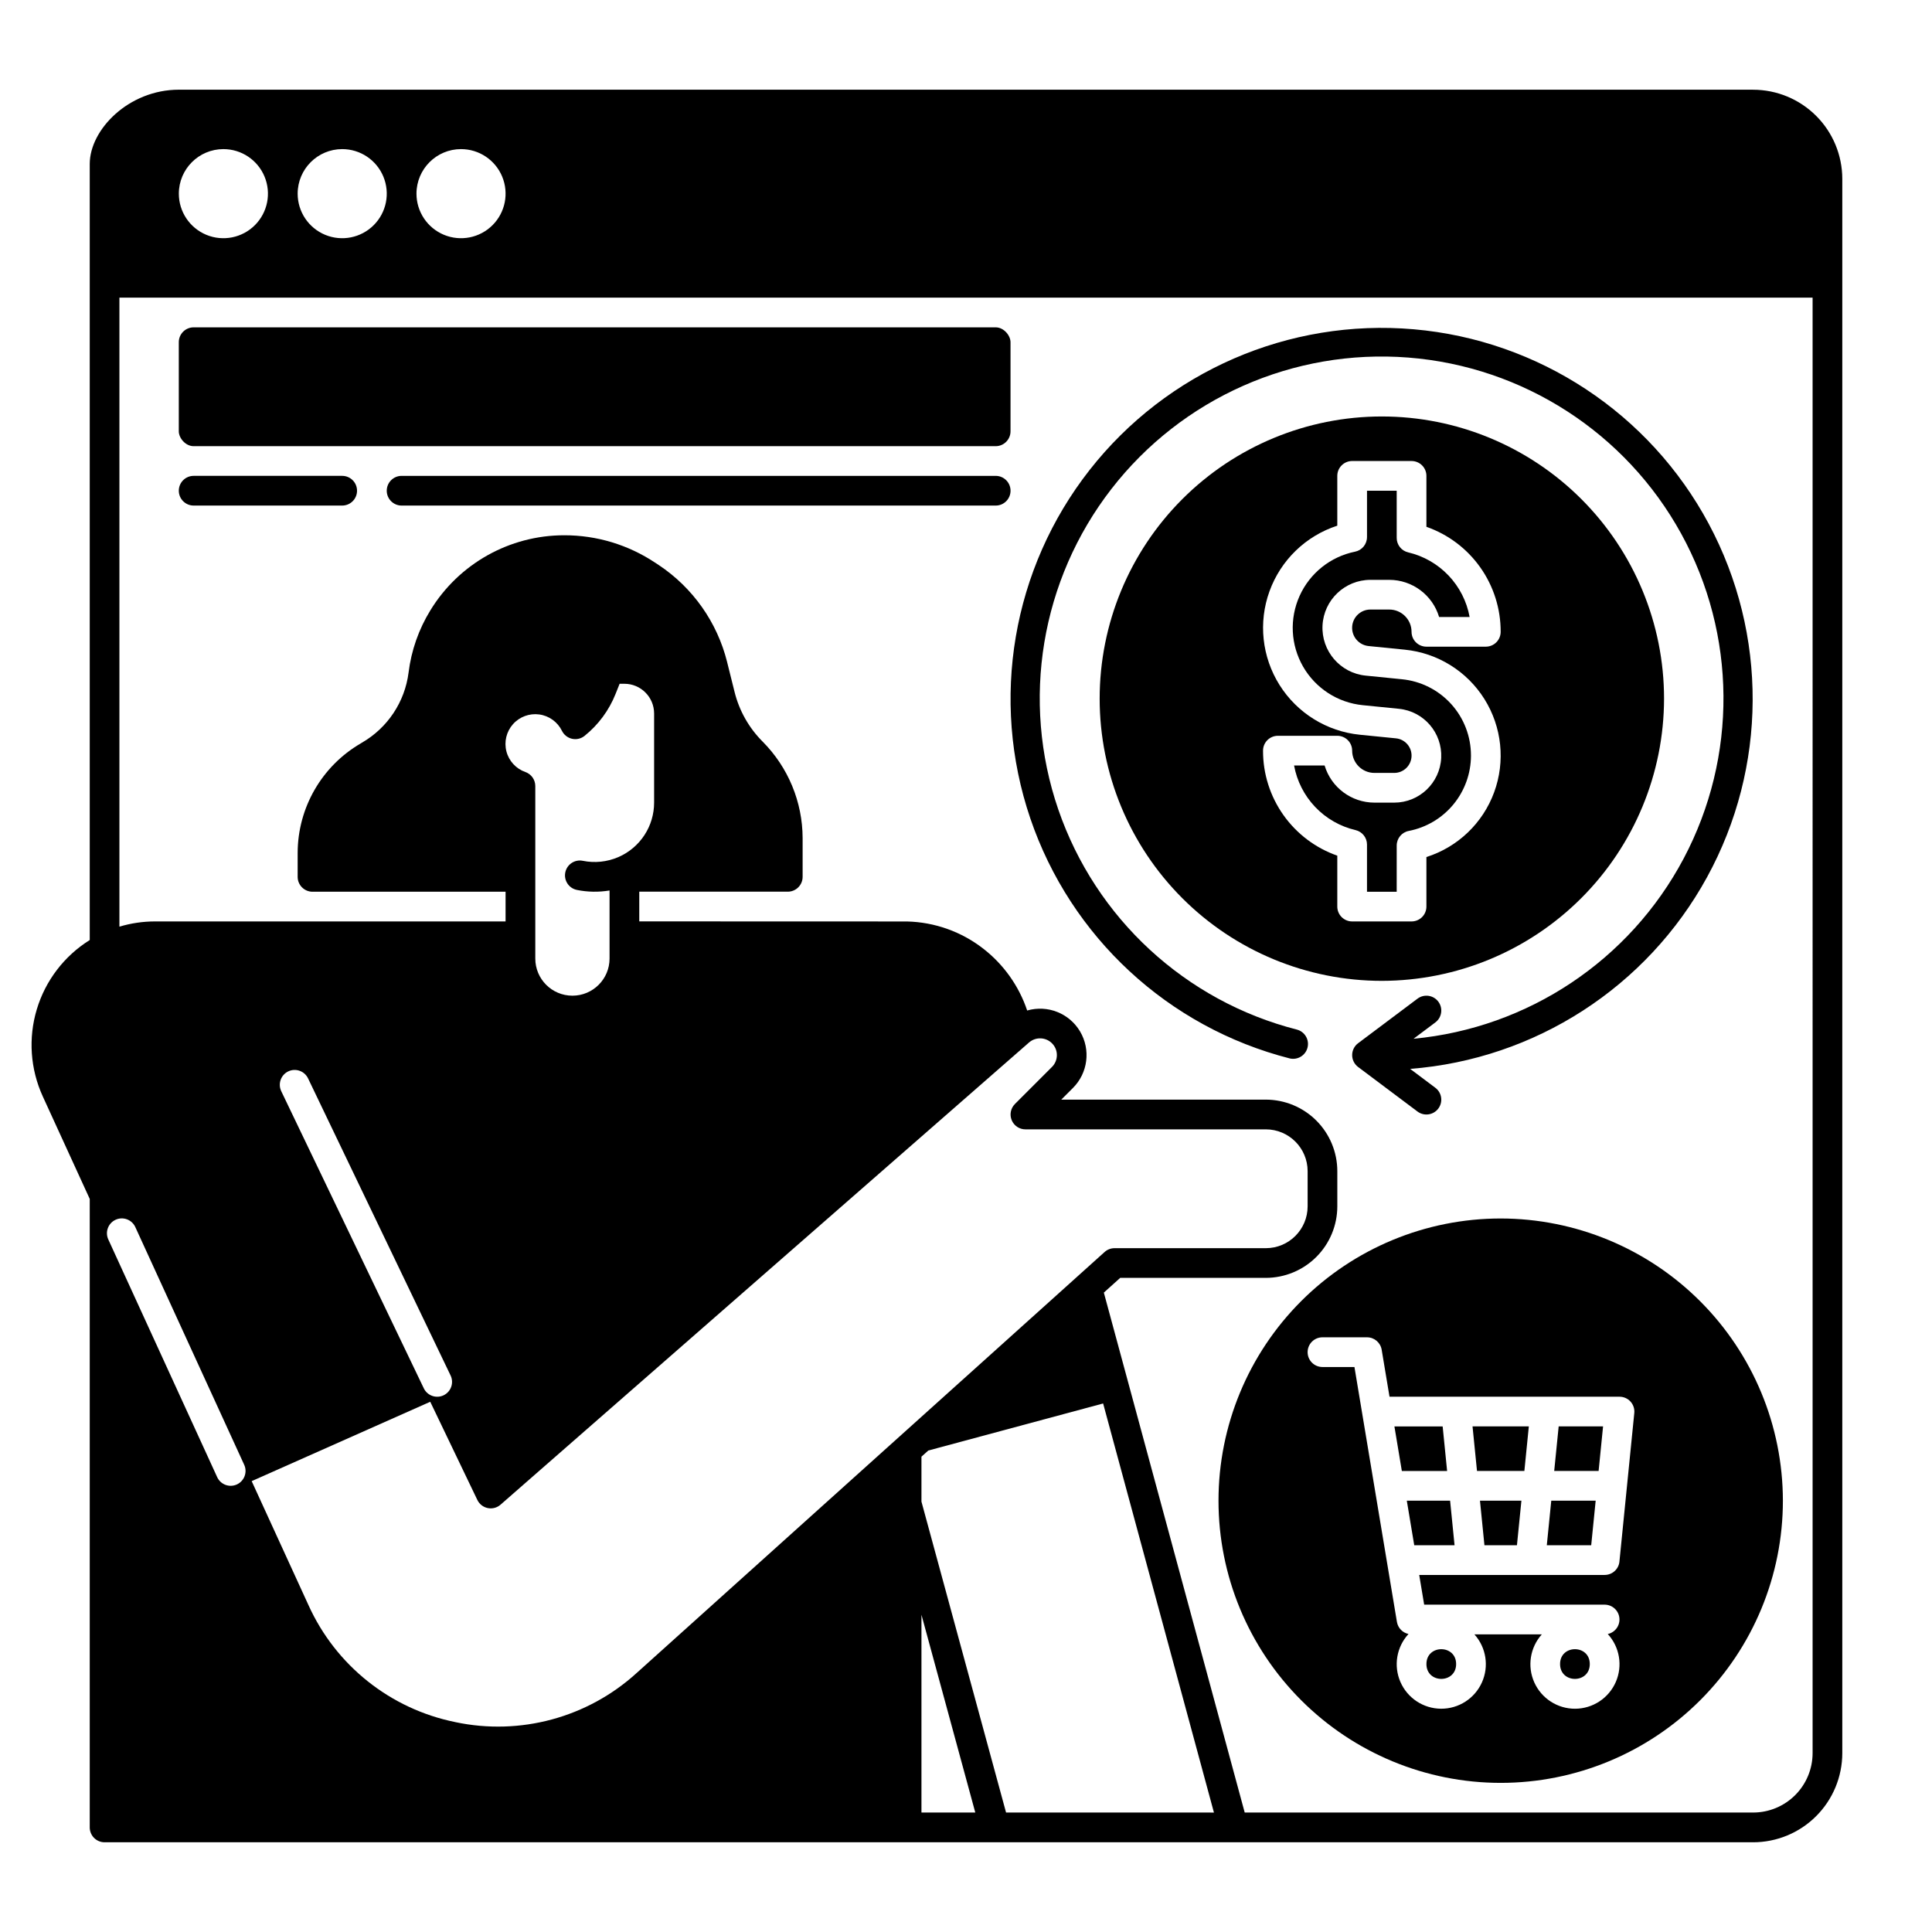
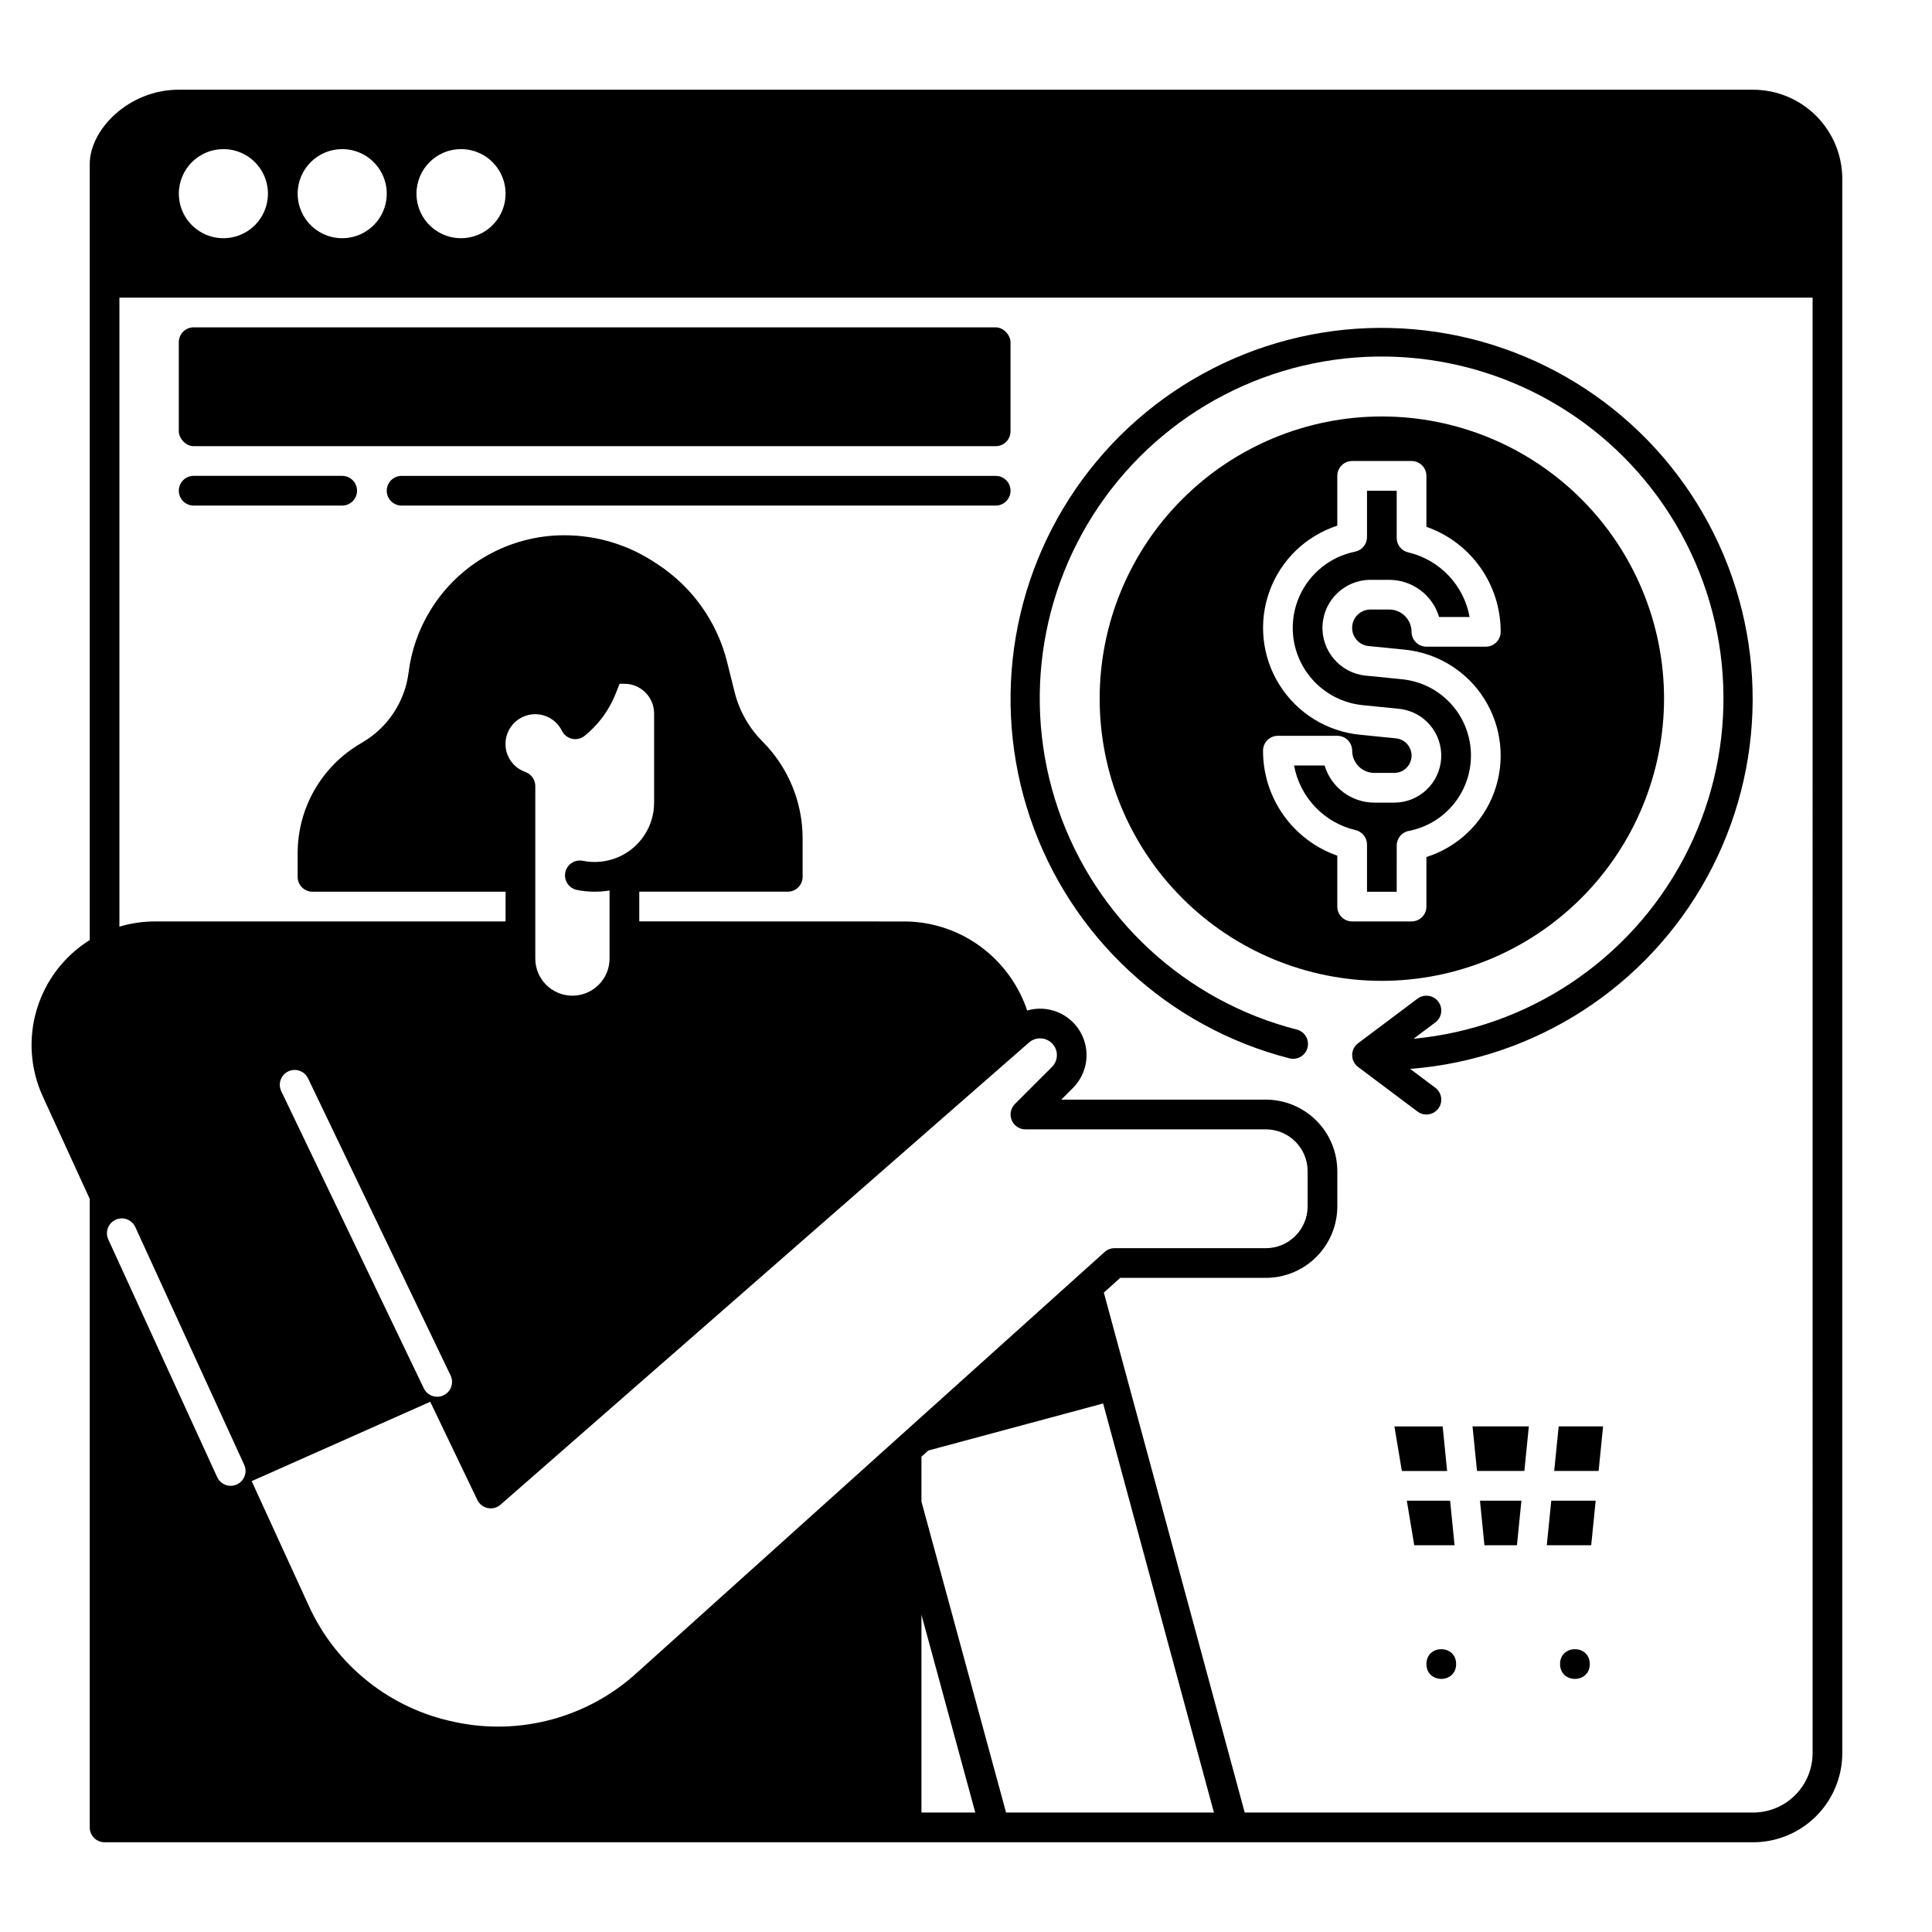
<svg xmlns="http://www.w3.org/2000/svg" fill="#000000" width="800px" height="800px" version="1.1" viewBox="144 144 512 512">
  <g>
    <path d="m608.61 167.77h-417.21c-13.301 0-23.617 10.578-23.617 19.68v205.67c-6.754 4.215-11.742 10.742-14.031 18.367-2.293 7.621-1.73 15.82 1.578 23.059l12.453 27.184v166.56c0 1.043 0.414 2.043 1.152 2.781 0.738 0.738 1.738 1.152 2.785 1.152h436.89c6.262-0.008 12.266-2.496 16.691-6.926 4.43-4.426 6.918-10.43 6.926-16.691v-417.21c-0.008-6.262-2.496-12.266-6.926-16.691-4.426-4.426-10.43-6.918-16.691-6.926zm-342.43 15.746c4.773 0 9.078 2.875 10.906 7.289 1.828 4.41 0.82 9.488-2.559 12.867-3.375 3.375-8.457 4.387-12.867 2.559-4.414-1.828-7.289-6.133-7.289-10.91 0.008-6.516 5.289-11.801 11.809-11.805zm-31.488 0c4.773 0 9.078 2.875 10.906 7.289 1.828 4.41 0.82 9.488-2.559 12.867-3.375 3.375-8.457 4.387-12.867 2.559-4.414-1.828-7.289-6.133-7.289-10.91 0.008-6.516 5.289-11.801 11.809-11.805zm-31.488 0c4.773 0 9.082 2.875 10.906 7.289 1.828 4.41 0.82 9.488-2.559 12.867-3.375 3.375-8.457 4.387-12.867 2.559-4.414-1.828-7.289-6.133-7.289-10.91 0.008-6.516 5.289-11.801 11.809-11.805zm3.566 353.88c-1.977 0.902-4.309 0.035-5.215-1.941l-28.848-62.977c-0.441-0.949-0.484-2.035-0.121-3.016 0.363-0.984 1.102-1.781 2.055-2.215 0.949-0.438 2.035-0.477 3.016-0.109 0.98 0.367 1.777 1.109 2.207 2.062l28.848 62.977c0.438 0.949 0.477 2.031 0.109 3.012-0.363 0.977-1.102 1.773-2.051 2.207zm57.883 62.977c-17.203-3.477-31.684-15.016-38.91-31.008l-15.047-32.848 47.324-21.031 12.484 26.02-0.004-0.004c0.535 1.109 1.555 1.906 2.758 2.152 1.207 0.25 2.457-0.082 3.383-0.891l139.74-122.21 0.324-0.285h0.004c1.766-1.535 4.422-1.441 6.074 0.215 0.836 0.828 1.305 1.953 1.301 3.129 0 1.184-0.469 2.316-1.309 3.148l-9.809 9.809v0.004c-1.129 1.125-1.465 2.82-0.855 4.289 0.609 1.473 2.043 2.434 3.637 2.43h63.715c6.109 0.008 11.062 4.961 11.07 11.07v9.348c-0.008 6.113-4.961 11.066-11.07 11.07h-40.098c-0.973 0-1.91 0.359-2.633 1.012l-124.04 111.59c-12.988 11.805-30.863 16.641-48.035 12.996zm-44.27-172.44c0.941-0.453 2.023-0.512 3.008-0.164 0.988 0.344 1.793 1.07 2.246 2.012l37.766 78.719c0.457 0.941 0.52 2.027 0.172 3.016-0.344 0.988-1.066 1.797-2.012 2.25-0.945 0.453-2.027 0.512-3.016 0.16-0.988-0.348-1.793-1.074-2.242-2.019l-37.766-78.719v-0.004c-0.941-1.957-0.113-4.309 1.844-5.25zm76.504-48.09c2.852 0.574 5.781 0.621 8.652 0.145v18.039c0 5.434-4.406 9.84-9.84 9.84-5.438 0-9.84-4.406-9.84-9.84v-45.719c0-1.672-1.059-3.16-2.637-3.715-2.477-0.871-4.359-2.922-5.016-5.465-0.656-2.547-0.004-5.25 1.742-7.215 1.746-1.961 4.356-2.926 6.957-2.574 2.606 0.355 4.859 1.984 6.019 4.344 0.527 1.07 1.512 1.844 2.676 2.106 1.164 0.258 2.383-0.023 3.312-0.77 3.66-2.938 6.492-6.773 8.223-11.129l1.07-2.68h1.266c4.348 0.004 7.867 3.527 7.875 7.871v23.617c0 3.051-0.883 6.035-2.547 8.59-1.664 2.555-4.035 4.574-6.824 5.805-0.051 0.02-0.102 0.043-0.148 0.066-2.957 1.266-6.231 1.605-9.383 0.965-2.129-0.43-4.207 0.949-4.637 3.082-0.43 2.129 0.949 4.207 3.078 4.637zm91.309 244.5v-52.418l14.266 52.418zm22.422 0-22.422-82.395v-11.914l1.812-1.629 46.332-12.469 29.367 108.41zm213.74-15.746c-0.004 4.176-1.664 8.176-4.617 11.129s-6.953 4.613-11.129 4.617h-134.75l-37.332-137.79 4.34-3.906 38.59 0.004c5.023-0.008 9.836-2.004 13.387-5.555 3.551-3.551 5.551-8.367 5.555-13.391v-9.348c-0.004-5.019-2.004-9.836-5.555-13.387-3.551-3.551-8.363-5.547-13.387-5.555h-54.211l3.09-3.09c3.973-3.973 4.754-10.129 1.898-14.965-2.859-4.836-8.629-7.125-14.023-5.562-2.168-6.457-6.188-12.141-11.559-16.332-5.809-4.547-12.926-7.094-20.297-7.266-1.008-0.012-8.449-0.023-70.945-0.023v-7.871h39.359-0.004c1.047 0 2.047-0.414 2.785-1.152 0.738-0.738 1.152-1.742 1.152-2.785v-10.266c-0.027-9.582-3.832-18.766-10.59-25.562-1.805-1.805-3.359-3.848-4.617-6.07-1.254-2.215-2.203-4.594-2.82-7.066l-1.988-7.969h0.004c-2.629-10.523-9.09-19.684-18.113-25.691l-0.879-0.578h-0.004c-7.148-4.781-15.555-7.328-24.156-7.316-14.484-0.008-27.93 7.527-35.484 19.887-3.086 5.016-5.059 10.641-5.781 16.488-0.984 7.781-5.555 14.656-12.348 18.582l-0.098 0.059-0.211 0.133c-10.348 6.016-16.719 17.074-16.738 29.043v6.336c0 1.043 0.414 2.043 1.152 2.781 0.738 0.738 1.738 1.156 2.781 1.156h51.168v7.871h-92.906c-3.195 0-6.371 0.469-9.43 1.387v-166.7h448.71z" />
    <path d="m485.77 424.49c2.094 0.5 4.203-0.77 4.734-2.856 0.535-2.082-0.707-4.211-2.785-4.773-29.57-7.551-53.352-29.488-63.266-58.352-9.91-28.867-4.625-60.785 14.066-84.91 18.691-24.129 48.277-37.223 78.703-34.84 30.426 2.387 57.609 19.934 72.312 46.68s14.949 59.094 0.66 86.062c-14.293 26.969-41.199 44.93-71.59 47.781l5.773-4.328c1.742-1.305 2.094-3.773 0.789-5.512-1.305-1.738-3.773-2.09-5.512-0.785l-15.742 11.809v-0.004c-0.992 0.746-1.574 1.91-1.574 3.152 0 1.238 0.582 2.402 1.574 3.148l15.742 11.809c1.738 1.301 4.207 0.949 5.512-0.789 1.305-1.738 0.953-4.207-0.789-5.512l-6.676-5.008 0.004 0.004c33.121-2.555 62.715-21.664 78.676-50.797 15.961-29.137 16.133-64.359 0.457-93.648-15.68-29.289-45.082-48.684-78.18-51.559-33.094-2.879-65.406 11.148-85.902 37.293-20.496 26.141-26.406 60.867-15.715 92.32 10.695 31.453 36.543 55.379 68.727 63.613z" />
    <path d="m533.82 344.24c0.012-5.047-1.855-9.918-5.242-13.66s-8.047-6.086-13.074-6.574l-9.59-0.961c-6.742-0.676-11.77-6.523-11.434-13.293 0.34-6.769 5.926-12.082 12.703-12.086h4.988c6.09 0.008 11.453 4.004 13.203 9.84h8.09c-0.754-4.133-2.699-7.953-5.594-10.996-2.894-3.039-6.617-5.172-10.703-6.129-1.777-0.418-3.031-2.004-3.027-3.828v-12.504h-7.871v12.293h-0.004c0 1.871-1.32 3.488-3.156 3.856-6.5 1.312-11.969 5.672-14.699 11.715-2.727 6.043-2.379 13.027 0.934 18.77 3.316 5.742 9.191 9.539 15.789 10.195l9.59 0.961c6.609 0.66 11.539 6.391 11.207 13.023-0.332 6.633-5.805 11.844-12.445 11.844h-5.25c-6.09-0.008-11.453-4.008-13.203-9.84h-8.09c0.754 4.129 2.699 7.949 5.594 10.992 2.894 3.043 6.613 5.172 10.703 6.129 1.777 0.422 3.027 2.008 3.027 3.832v12.504h7.871l0.004-12.25c0-1.891 1.34-3.512 3.191-3.867 4.637-0.898 8.82-3.379 11.828-7.023 3.008-3.641 4.652-8.219 4.66-12.941z" />
    <path d="m584.99 329.15c0-19.832-7.879-38.855-21.906-52.879-14.023-14.023-33.047-21.902-52.879-21.902-19.836 0-38.855 7.879-52.879 21.902-14.027 14.023-21.906 33.047-21.906 52.879 0 19.836 7.879 38.859 21.906 52.883 14.023 14.023 33.043 21.902 52.879 21.902 19.828-0.023 38.836-7.906 52.855-21.93 14.02-14.02 21.906-33.027 21.93-52.855zm-86.594 55.105v-13.496c-5.766-2.019-10.758-5.785-14.285-10.773-3.527-4.988-5.414-10.949-5.394-17.059 0-2.172 1.762-3.934 3.938-3.934h15.742c1.043 0 2.047 0.414 2.785 1.152 0.738 0.738 1.152 1.738 1.152 2.781 0.004 3.262 2.644 5.902 5.902 5.906h5.25c2.445 0 4.465-1.922 4.586-4.367 0.121-2.445-1.695-4.555-4.133-4.797l-9.59-0.957c-8.734-0.879-16.574-5.734-21.25-13.164-4.676-7.43-5.664-16.602-2.672-24.855 2.988-8.254 9.621-14.668 17.969-17.383v-13.199c0-2.172 1.762-3.934 3.938-3.934h15.742c1.043 0 2.047 0.414 2.785 1.152s1.152 1.738 1.152 2.781v13.5c5.766 2.019 10.758 5.781 14.285 10.77 3.527 4.988 5.41 10.949 5.394 17.059 0 1.043-0.414 2.047-1.152 2.785-0.738 0.738-1.738 1.152-2.785 1.152h-15.742c-2.176 0-3.938-1.762-3.938-3.938-0.004-3.258-2.644-5.898-5.902-5.902h-4.988c-2.59-0.004-4.723 2.023-4.852 4.606-0.129 2.586 1.793 4.816 4.367 5.07l9.59 0.961c8.68 0.867 16.469 5.699 21.102 13.094 4.629 7.391 5.578 16.512 2.57 24.699-3.008 8.188-9.637 14.523-17.949 17.16v13.129c0 1.043-0.414 2.047-1.152 2.785-0.738 0.738-1.742 1.152-2.785 1.152h-15.742c-2.176 0-3.938-1.762-3.938-3.938z" />
    <path d="m565.31 584.99c0 5.246-7.875 5.246-7.875 0 0-5.25 7.875-5.25 7.875 0" />
    <path d="m537.39 553.5h8.617l1.184-11.809h-10.984z" />
    <path d="m553.92 553.5h11.766l1.184-11.809h-11.77z" />
    <path d="m555.88 533.82h11.77l1.18-11.809h-11.766z" />
-     <path d="m541.7 466.91c-19.836 0-38.855 7.879-52.879 21.906-14.027 14.023-21.906 33.043-21.906 52.879 0 19.832 7.879 38.855 21.906 52.879 14.023 14.027 33.043 21.906 52.879 21.906 19.832 0 38.855-7.879 52.879-21.906 14.027-14.023 21.906-33.047 21.906-52.879-0.023-19.828-7.91-38.836-21.93-52.855-14.02-14.02-33.027-21.906-52.855-21.93zm-20.281 102.34h47.832c2.012 0.008 3.691 1.523 3.902 3.523 0.211 1.996-1.117 3.832-3.078 4.262 3.16 3.441 3.996 8.422 2.129 12.707-1.871 4.285-6.09 7.066-10.766 7.09-4.672 0.023-8.922-2.715-10.832-6.977-1.914-4.266-1.129-9.258 1.996-12.734h-17.871c3.129 3.477 3.91 8.469 1.996 12.734-1.914 4.266-6.164 7-10.84 6.973-4.676-0.027-8.895-2.809-10.762-7.094-1.863-4.285-1.027-9.27 2.141-12.711-1.582-0.332-2.797-1.602-3.066-3.195l-11.258-67.555h-8.477c-2.172 0-3.934-1.762-3.934-3.934 0-2.176 1.762-3.938 3.934-3.938h11.809c1.926 0 3.566 1.391 3.883 3.289l2.078 12.457h60.953c1.113 0 2.172 0.469 2.918 1.293 0.746 0.824 1.109 1.93 0.996 3.035l-3.938 39.359h0.004c-0.203 2.012-1.895 3.543-3.918 3.543h-49.145z" />
    <path d="m535.42 533.82h12.555l1.18-11.809h-14.918z" />
    <path d="m516.82 541.7 1.969 11.809h10.684l-1.18-11.809z" />
    <path d="m526.32 522.02h-12.785l1.969 11.809h11.996z" />
    <path d="m529.89 584.99c0 5.246-7.871 5.246-7.871 0 0-5.25 7.871-5.25 7.871 0" />
    <path d="m195.32 230.75h212.54c2.172 0 3.938 2.172 3.938 3.938v23.617c0 2.172-1.762 3.938-3.938 3.938h-212.54c-2.172 0-3.938-2.172-3.938-3.938v-23.617c0-2.172 1.762-3.938 3.938-3.938z" />
    <path d="m195.32 277.98h39.363c2.172 0 3.934-1.762 3.934-3.934 0-2.176-1.762-3.938-3.934-3.938h-39.363c-2.172 0-3.934 1.762-3.934 3.938 0 2.172 1.762 3.934 3.934 3.934z" />
    <path d="m407.87 270.11h-157.44c-2.172 0-3.938 1.762-3.938 3.938 0 2.172 1.766 3.934 3.938 3.934h157.44c2.172 0 3.934-1.762 3.934-3.934 0-2.176-1.762-3.938-3.934-3.938z" />
  </g>
</svg>